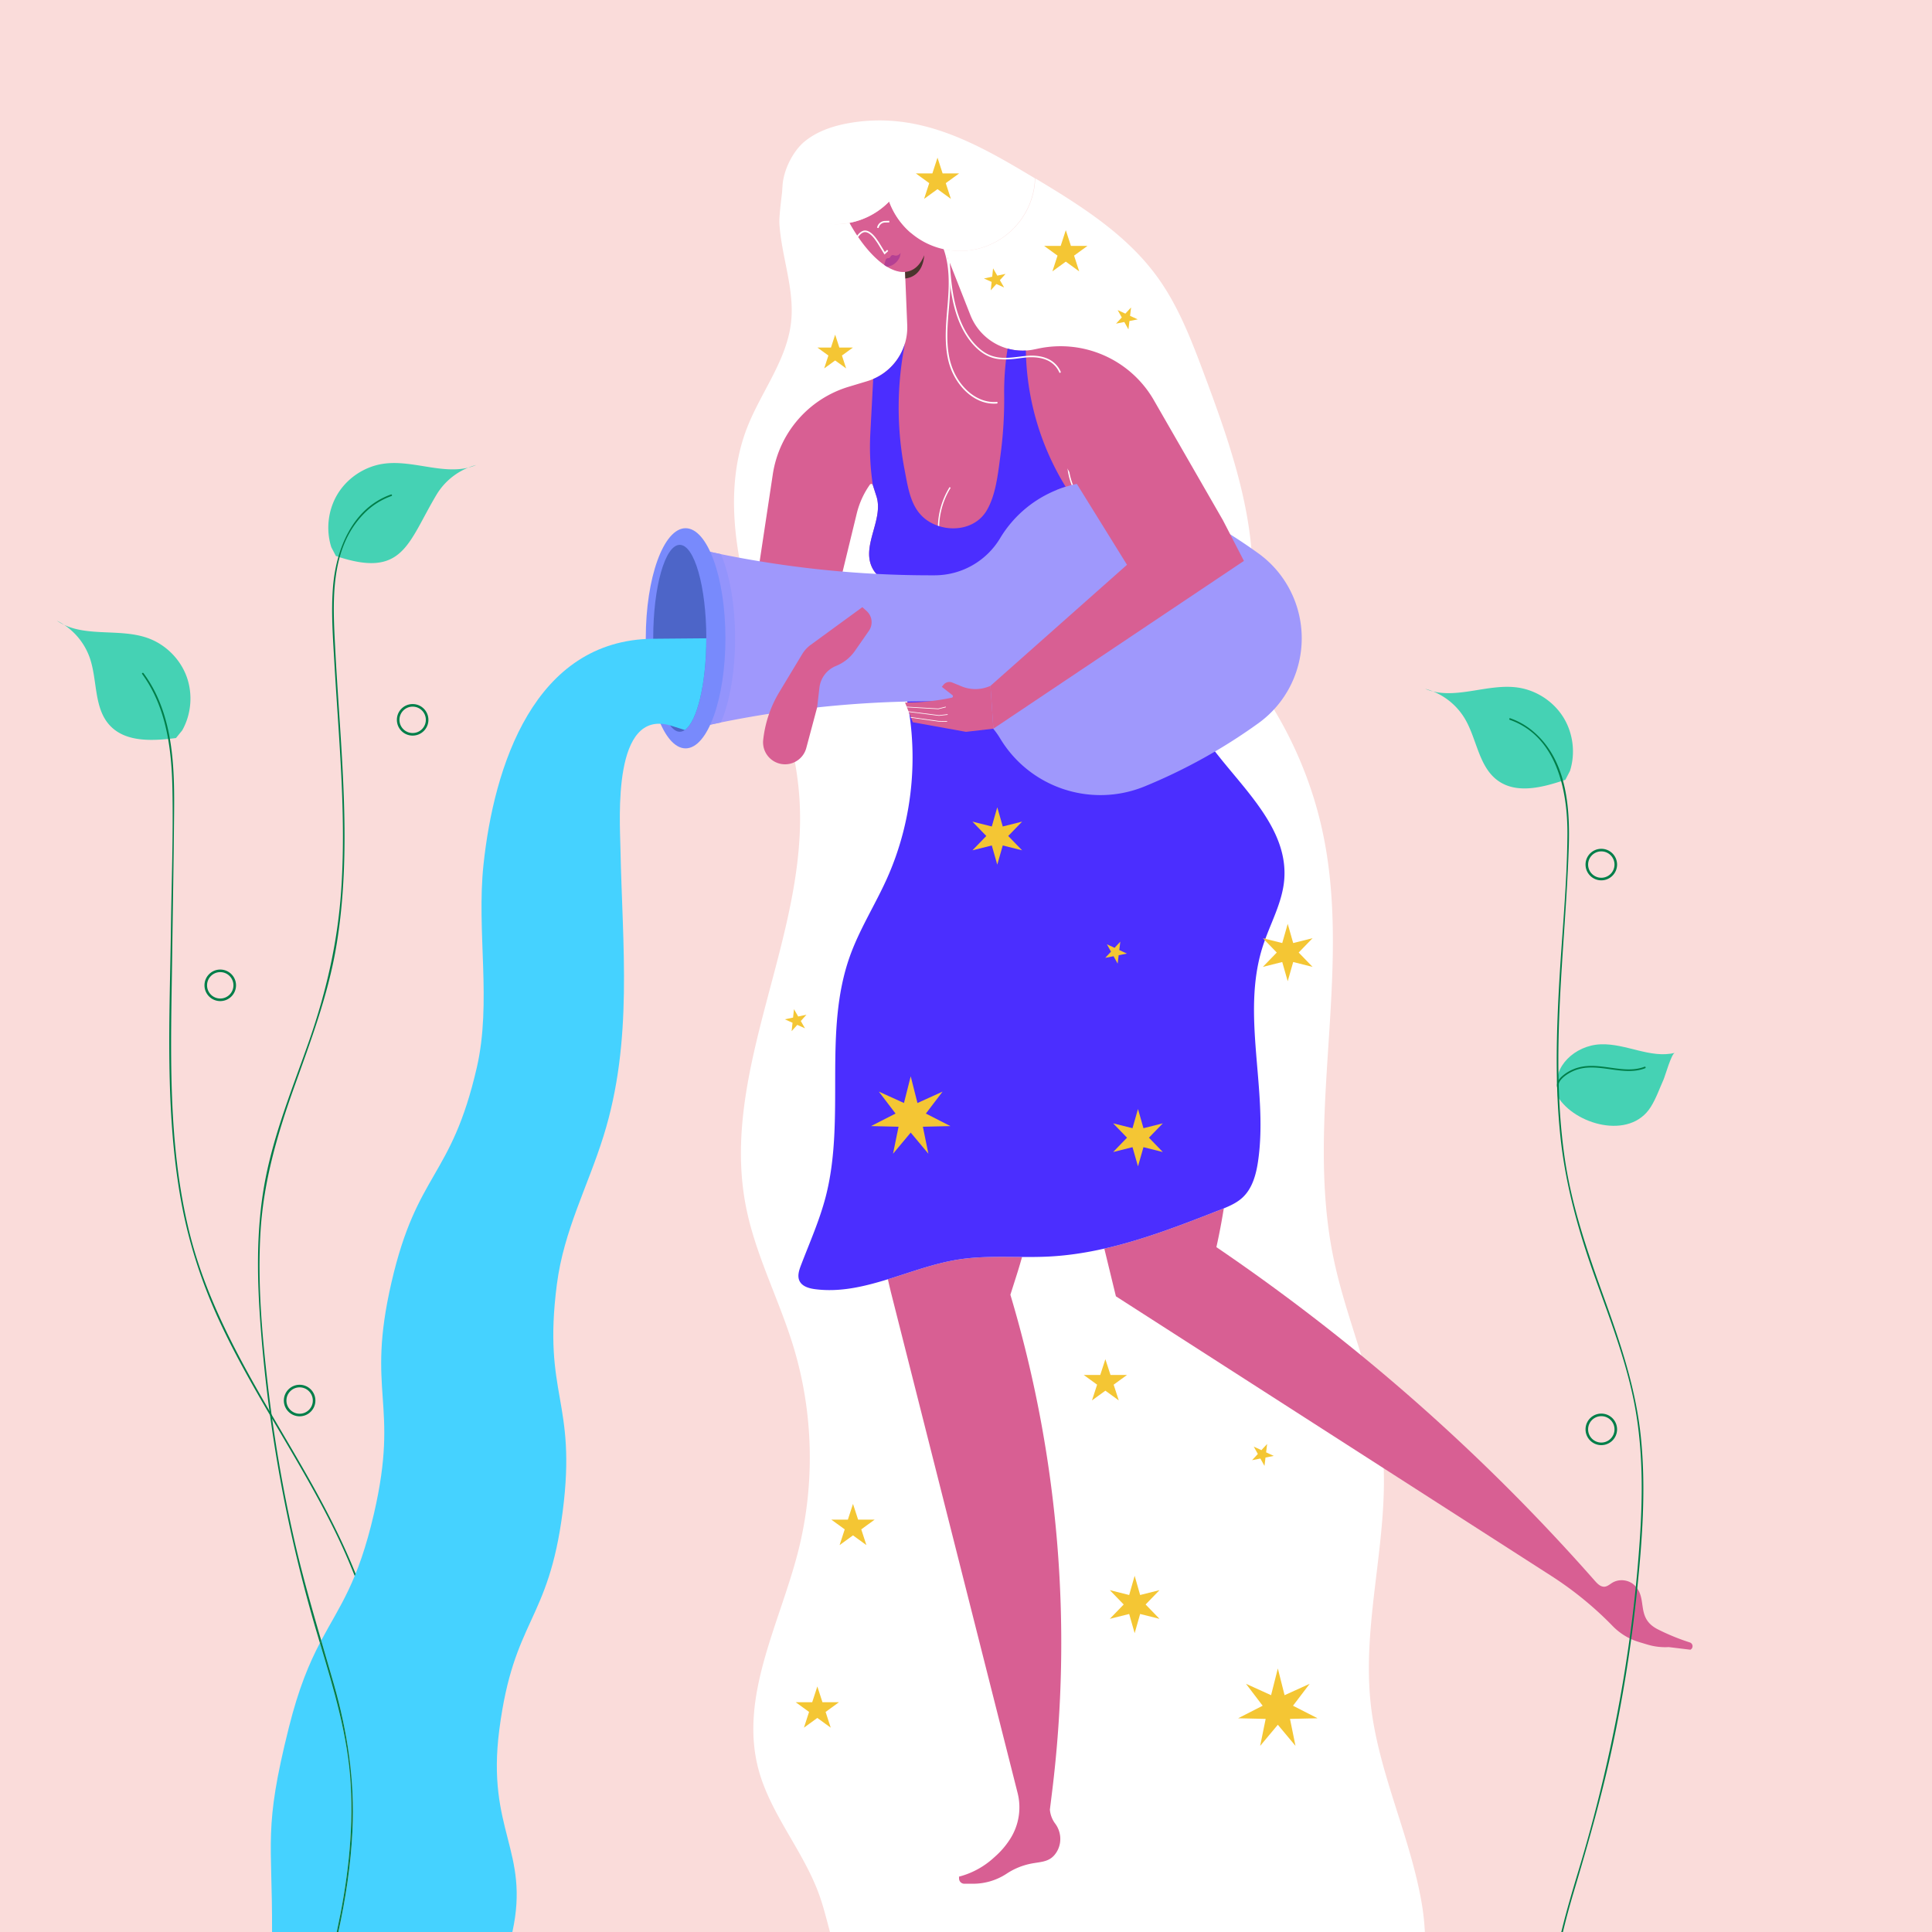
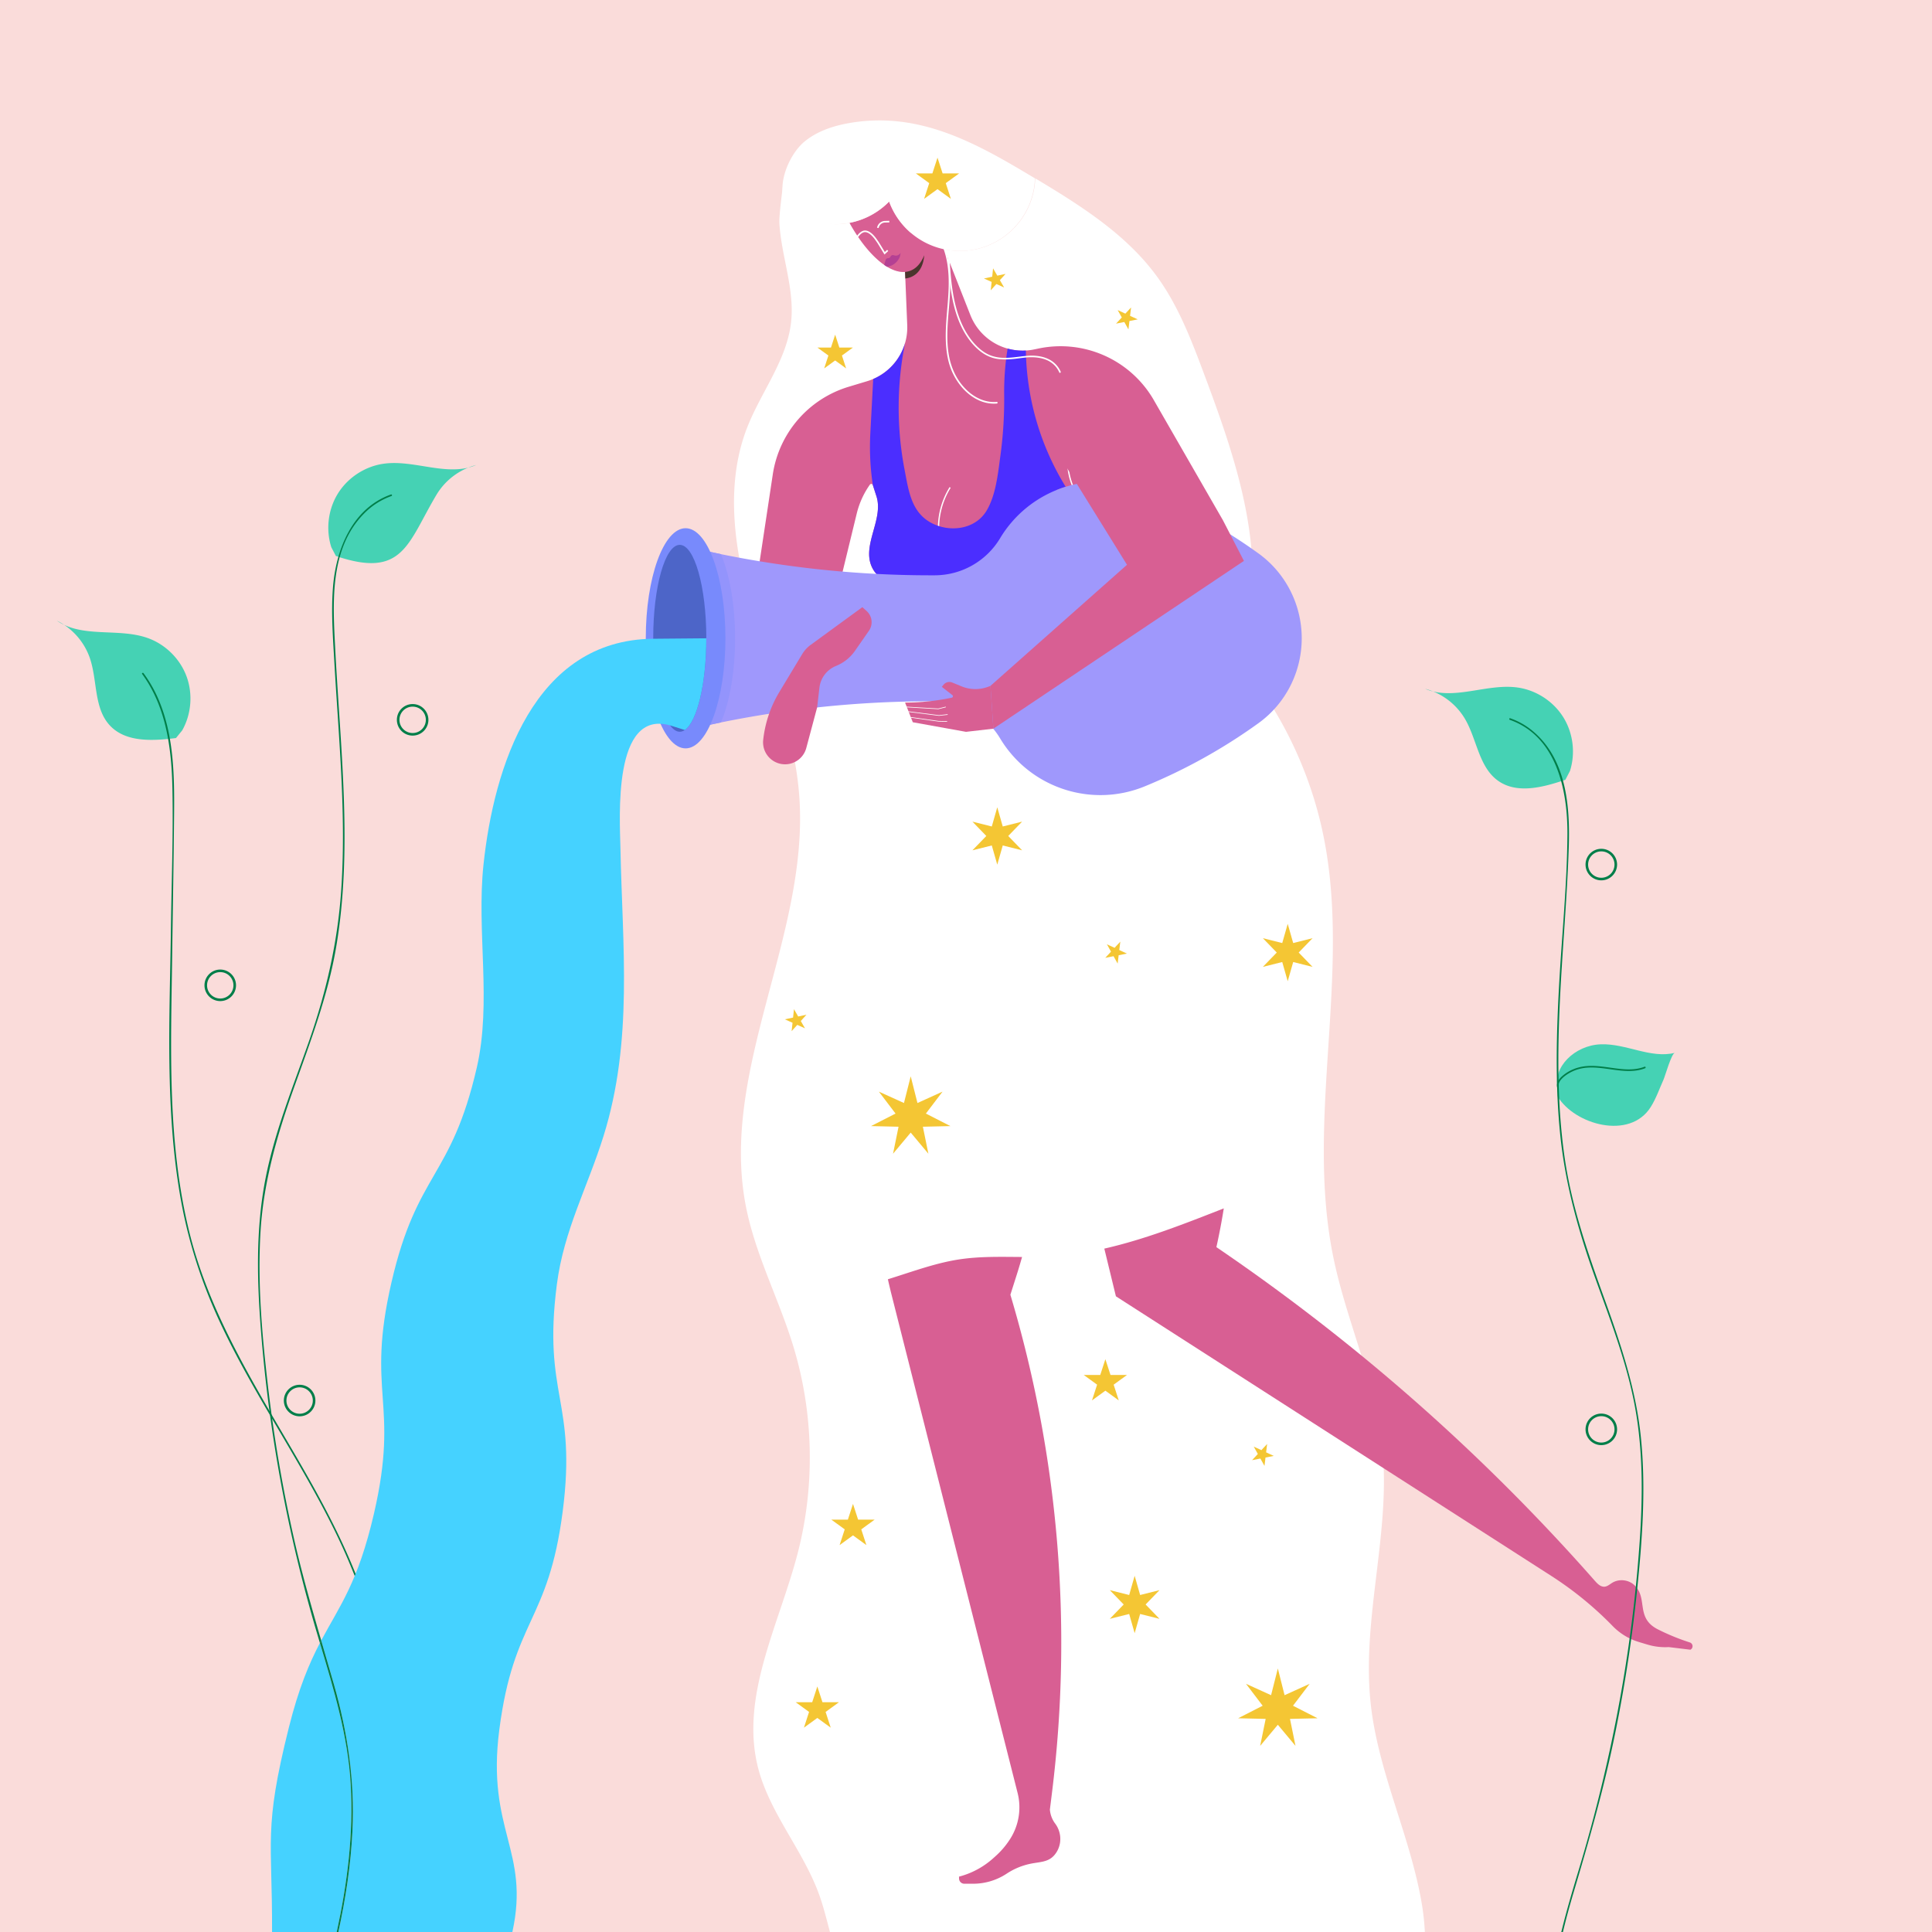
<svg xmlns="http://www.w3.org/2000/svg" id="Layer_1" data-name="Layer 1" viewBox="0 0 6000 6000">
  <defs>
    <style>.cls-1{fill:#fadcda;}.cls-2{fill:#fff;}.cls-3{fill:#45d2b4;}.cls-4{fill:#007e49;}.cls-15,.cls-20,.cls-5,.cls-7{fill:none;}.cls-17,.cls-6{fill:#d85f93;}.cls-15,.cls-17,.cls-7{stroke:#fff;}.cls-15,.cls-17,.cls-20,.cls-7{stroke-miterlimit:10;}.cls-7{stroke-width:4px;}.cls-8{fill:#4b2eff;}.cls-9{fill:#9f98fc;}.cls-10{fill:#9394fc;}.cls-11{fill:#788afc;}.cls-12{fill:#4d65c8;}.cls-13{fill:#f4c634;}.cls-14{fill:#4a352d;}.cls-15{stroke-width:5px;}.cls-16{fill:#b44093;}.cls-17{stroke-width:2px;}.cls-18{fill:#45d2ff;}.cls-19{fill:#606060;}.cls-20{stroke:#007e49;stroke-width:8px;}</style>
  </defs>
  <rect class="cls-1" width="6000" height="6000" />
  <path class="cls-2" d="M4415.533,5912.443c-35.714-210.877-135.414-408.18-158.636-620.8-29.08-266.259,64.08-534.567,35.523-800.883-21.509-200.592-110.744-387.535-151.419-585.134-88.26-428.763,56.229-879.707-30.681-1308.745-42.622-210.4-141.518-409.065-283.213-570.286-96.864-21.9-184.884-64.726-266.2-120.59-173.13-1.816-354.82,4.073-500.654,91.881a118.367,118.367,0,0,1-25.835,16.669q12.711-8.8,25.835-16.669c58.24-49.406,60.372-149.109,49.535-229.969-12.255-91.443-20.851-202.906,53.847-257.057,118.447,142.839,246.309,291.428,397.272,395.145q15.563.163,31.025.392c40.243.578,81.778,1.429,118.524,17.849,31.083,13.89,56.383,37.924,79.981,62.464q18.78,19.53,36.666,39.885c7.021,1.588,14.077,3.1,21.192,4.461,101.615-278.789-2.905-586.037-106.808-863.982-39.9-106.726-80.569-214.917-147.475-307.144-96.037-132.382-238.349-221.753-378.937-306.083C3210.813,679.082,3107.965,779.3,2981.7,779.3a232.607,232.607,0,0,1-100.355-22.612c-7.893,43.581-26.034,74.233-54.023,84.4-54.254,19.7-129.515-43.338-188.231-148.968a234.757,234.757,0,0,1-43.813,4.122c-67.1,0-117.509-96.741-160.107-142.049-4.4,23.376-16.067,115.644-14.754,138.446,5.959,103.447,47.775,204.713,36.393,307.7-13.071,118.266-93.368,216.925-136.564,327.793-71.509,183.54-37.849,390.776,17.525,579.811s131.971,374.793,144.932,571.344c28.191,427.479-247.7,844.2-166.683,1264.877,29.081,150.994,102.66,289.441,147.578,436.5,63.276,207.169,68.2,431.824,14.051,641.565-57.207,221.6-179.6,443.918-123.875,665.892,35.806,142.618,140.818,258.156,190.447,396.572,13.388,37.339,22.89,76.588,33.261,115.308H4425A740.382,740.382,0,0,0,4415.533,5912.443Z" />
  <path class="cls-3" d="M4837.711,3379.924c-16.12-64.392,51.611-133.7,133.64-136.747,78.247-2.909,154.782,45.041,229.649,26.615-10.263,2.526-30.039,72.6-34.8,83.148-12.71,28.186-22.811,58-39.633,84.84-65.155,103.957-236.695,54.575-288.91-32.4" />
  <path class="cls-4" d="M4840.5,3374.68c-1.873-9.159,3.529-17.845,9.539-24.264,6.678-7.131,14.924-12.946,23.333-17.851a128.834,128.834,0,0,1,55.538-16.886c19.51-1.45,39.083.575,58.414,3.136,19.376,2.568,38.709,5.78,58.244,6.9,19.007,1.088,38.386.055,56.622-5.791q3.385-1.086,6.694-2.384a2.575,2.575,0,0,0,1.746-3.076,2.518,2.518,0,0,0-3.075-1.746c-18.063,7.052-37.407,8.937-56.663,8.246-19.895-.715-39.589-3.895-59.285-6.572-19.723-2.681-39.652-5.022-59.588-3.914-20.213,1.124-39.915,6.168-57.756,15.85a119.336,119.336,0,0,0-24.758,17.552c-7.03,6.6-13.335,15.077-14.283,24.956a24.217,24.217,0,0,0,.457,7.174c.644,3.15,5.465,1.817,4.821-1.329Z" />
  <path class="cls-5" d="M2840.593,1841.705a151.694,151.694,0,0,0,81.525-22.765l-174.685-10.084A152.3,152.3,0,0,0,2840.593,1841.705Z" />
  <path class="cls-6" d="M3798.08,1615.942l-217.542-378.091a334.225,334.225,0,0,0-354.677-155.621l-14.712,3.052a174.291,174.291,0,0,1-197.575-106.8L2902.448,696.235l-96.3,35.294,11.347,278.128a174.29,174.29,0,0,1-123.808,173.967l-58.159,17.545a336.485,336.485,0,0,0-235.533,271.919l-47.247,312.983,257.83,14.884,50.1-206.1a263.185,263.185,0,0,1,40.79-89.7,5.225,5.225,0,0,1,9.241,1.416l11.219,34.9c22.793,70.914-45.844,151.324-14.3,219.369,34.695,74.833,145.222,54.094,214.49,58.092,43.576-26.94,72.885-75.1,73.023-129.81a152.332,152.332,0,0,0-32.469-94.636,152.332,152.332,0,0,1,32.469,94.636c-.138,54.711-29.447,102.87-73.023,129.81l153.678,8.872Z" />
  <path class="cls-7" d="M2950.747,1513.737a240.974,240.974,0,0,0-34.537,154.468c15.084,132.862,136.89,229.023,269.634,212.934a240.994,240.994,0,0,0,144.593-71.784c68.5-70.73,76.845-180.325,21.539-261.785h0a209.239,209.239,0,0,1-31.937-159.192l14.848-73.08" />
  <polygon class="cls-8" points="2810.751 1065.289 2810.751 1065.289 2810.751 1065.289 2810.751 1065.289" />
  <path class="cls-8" d="M2702.879,1346.373l8.935-169.333a174.375,174.375,0,0,0,98.937-111.751,1022.7,1022.7,0,0,0-1.439,393.751c13.091,68.05,21.451,139.542,94.453,170.32a145.044,145.044,0,0,0,83.229,8.913c31.26-6.1,59.645-23.315,77.011-52.509,29.024-48.794,35.168-114.912,42.785-170.021a1293.423,1293.423,0,0,0,11.756-190.916,832.354,832.354,0,0,1,10.7-142.225,173.541,173.541,0,0,0,56.662,6.019,832.5,832.5,0,0,0,116.6,411.54l6.9,11.624q-14.233,4.428-28.069,10.025l90.354,219.205-295.9,86.8-153.678-8.872c-69.268-4-179.8,16.741-214.49-58.092-31.548-68.045,37.089-148.455,14.3-219.369l-11.219-34.9h0A791.144,791.144,0,0,1,2702.879,1346.373Z" />
  <path class="cls-6" d="M2976.253,3911.59c-74.17,11.67-146.5,38.942-218.862,61.274q5.526,24.717,11.706,49.312c.091.363,391.151,1546,391.151,1546a182.211,182.211,0,0,1-22.17,141.328,254.885,254.885,0,0,1-45.572,54.274l-7.8,7.025a254.953,254.953,0,0,1-106.413,57.258l.124,6a16.392,16.392,0,0,0,16.389,16.053h27.306a189.124,189.124,0,0,0,104.4-31.423,210.966,210.966,0,0,1,76.059-31.109c32.395-6.288,59.943-4.2,79.436-36.878,16.313-27.342,13.958-61.96-5.116-87.452a83.236,83.236,0,0,1-16.347-43.5l6.674-53.87a3774.826,3774.826,0,0,0-129.383-1544.954l19.186-60.314q9.024-28.368,17.083-56.952C3107.85,3903.273,3041.561,3901.314,2976.253,3911.59Z" />
  <path class="cls-6" d="M3700.656,2224.9l4.731-238.181L2759.2,1885.6l36.395,187.859,812.51-73.6A944.907,944.907,0,0,0,3700.656,2224.9Z" />
  <path class="cls-6" d="M5247.888,5100.734l-1.125-.363a684.2,684.2,0,0,1-97.848-40.121c-71.061-35.781-29.7-96.681-73.62-137.782-17.889-16.74-47.126-19.8-68.094-7.128-7.805,4.718-15.02,11.522-24.11,12.262-12.013.978-21.852-8.872-29.819-17.915C4605.909,4515.34,4212.7,4169.126,3777.615,3873.079q13.328-59.925,22.954-120.365c-4.387,1.781-8.787,3.513-13.17,5.229-117.021,45.84-235.751,92.065-357.842,119.732l36,148.108,1352.475,868.594a1078.674,1078.674,0,0,1,190.329,155.511,190.486,190.486,0,0,0,81.785,49.63l26.469,7.946a190.5,190.5,0,0,0,65.756,7.725l67.333,8.149A12.269,12.269,0,0,0,5247.888,5100.734Z" />
  <path class="cls-8" d="M2795.59,2073.454l-4.775.433q7.525,23.406,13.721,47.2-1.328-8.259-2.918-16.513Z" />
-   <path class="cls-8" d="M3772.787,2333.083A945.571,945.571,0,0,1,3608.1,1999.858l-812.51,73.6,6.028,31.117q1.6,8.253,2.918,16.513c52.439,200.773,34.659,419.489-50.692,608.74-11.966,26.531-25.2,52.5-38.634,78.362-27.4,52.758-55.632,105.1-75.641,160.993-84.962,237.315-11.913,505.3-75.754,749.141-18.984,72.514-49.718,141.3-76.45,211.33-5.934,15.548-11.624,33.258-4.479,48.288,8.14,17.123,29.242,23.171,48.039,25.651,76.9,10.145,151.7-7.653,226.466-30.725,72.363-22.332,144.692-49.6,218.862-61.274,65.308-10.276,131.6-8.317,197.842-7.927,28.892.17,57.775.043,86.564-1.531,57.1-3.121,113.346-11.868,168.9-24.457,122.091-27.667,240.821-73.892,357.842-119.732,4.383-1.716,8.783-3.448,13.17-5.229,21.051-8.546,41.755-18.29,58.288-33.677,30.645-28.523,42.23-71.858,48.25-113.288,32.187-221.482-54-454.661,14.814-667.629,22.334-69.121,60.667-134.317,66.441-206.727C4000.69,2576.8,3867.569,2455.832,3772.787,2333.083Z" />
  <path class="cls-9" d="M3555.443,1522.611h0c-166.127-68.208-357.168-4.881-449.656,149.056h0a237.092,237.092,0,0,1-202.317,114.983h0a3267.7,3267.7,0,0,1-794.329-94.86h0v581h0a3267.654,3267.654,0,0,1,794.329-94.861h0a237.092,237.092,0,0,1,202.317,114.983h0c92.488,153.937,283.529,217.264,449.656,149.056h0a1718.979,1718.979,0,0,0,353-196.225c84.521-60.992,134.187-159.226,134.187-263.456h0c0-104.23-49.666-202.464-134.187-263.456A1718.928,1718.928,0,0,0,3555.443,1522.611Z" />
  <path class="cls-10" d="M2238.9,1720.951q-65.133-13.263-129.758-29.162h0v581h0q64.606-15.918,129.758-29.162c26.876-62.708,43.953-156.5,43.953-261.341S2265.775,1783.659,2238.9,1720.951Z" />
  <ellipse class="cls-11" cx="2129.191" cy="1982.291" rx="123.66" ry="341.851" />
  <path class="cls-6" d="M2761.28,625.919a233.049,233.049,0,0,1-123.193,66.194c58.716,105.63,133.977,168.668,188.231,148.968,27.989-10.163,46.13-40.815,54.023-84.4A234.3,234.3,0,0,1,2761.28,625.919Z" />
  <ellipse class="cls-12" cx="2111.055" cy="1982.291" rx="82.44" ry="290.189" />
  <path class="cls-6" d="M2420.3,2149.186l70.987-117.72a98.842,98.842,0,0,1,26.387-28.807L2678.156,1885.6l13.456,12.226a46.582,46.582,0,0,1,6.918,61.072l-43.418,62.433a130.751,130.751,0,0,1-55.3,45.3l-5.57,2.417a83.036,83.036,0,0,0-49.435,66.605L2537.7,2196.9,2504,2322.965a68.265,68.265,0,0,1-75.7,49.939h0a68.266,68.266,0,0,1-58.13-74.858h0A363.462,363.462,0,0,1,2420.3,2149.186Z" />
  <path class="cls-5" d="M3162.639,1510.864c-74.7,54.151-66.1,165.614-53.847,257.057,10.837,80.86,8.7,180.563-49.535,229.969,145.834-87.808,327.524-93.7,500.654-91.881C3408.947,1802.293,3281.086,1653.7,3162.639,1510.864Z" />
  <path class="cls-2" d="M3195.921,542.975c-171.254-102.457-342.1-194.828-549.027-162.366-53.522,8.4-107.443,24.924-149.058,59.613-55.268,46.069-101.751,170.106-34.767,215.687a233.442,233.442,0,0,0,298.211-29.99A233.458,233.458,0,0,0,2980.7,779.3c126.269,0,229.116-100.215,233.383-225.446Q3204.993,548.4,3195.921,542.975Z" />
  <polygon class="cls-13" points="3968.418 5181.616 3989.376 5264.555 4067.287 5229.229 4015.51 5297.326 4091.706 5336.214 4006.183 5338.19 4023.287 5422.009 3968.418 5356.377 3913.55 5422.009 3930.654 5338.19 3845.13 5336.214 3921.327 5297.326 3869.549 5229.229 3947.46 5264.555 3968.418 5181.616" />
  <polygon class="cls-13" points="2828.297 3342.581 2849.255 3425.52 2927.166 3390.194 2875.389 3458.291 2951.585 3497.179 2866.061 3499.155 2883.165 3582.974 2828.297 3517.342 2773.429 3582.974 2790.532 3499.155 2705.009 3497.179 2781.205 3458.291 2729.428 3390.194 2807.339 3425.52 2828.297 3342.581" />
  <polygon class="cls-13" points="3999.115 2869.104 4016.128 2928.719 4076.262 2913.645 4033.142 2958.186 4076.262 3002.727 4016.128 2987.654 3999.115 3047.268 3982.102 2987.654 3921.968 3002.727 3965.089 2958.186 3921.968 2913.645 3982.102 2928.719 3999.115 2869.104" />
-   <polygon class="cls-13" points="3534.115 3444.104 3551.128 3503.719 3611.262 3488.645 3568.142 3533.186 3611.262 3577.727 3551.128 3562.654 3534.115 3622.268 3517.102 3562.654 3456.968 3577.727 3500.089 3533.186 3456.968 3488.645 3517.102 3503.719 3534.115 3444.104" />
  <polygon class="cls-13" points="3097.115 2507.104 3114.128 2566.719 3174.262 2551.645 3131.142 2596.186 3174.262 2640.727 3114.128 2625.654 3097.115 2685.268 3080.102 2625.654 3019.968 2640.727 3063.089 2596.186 3019.968 2551.645 3080.102 2566.719 3097.115 2507.104" />
  <polygon class="cls-13" points="3523.77 4893.805 3540.783 4953.42 3600.917 4938.346 3557.796 4982.887 3600.917 5027.428 3540.783 5012.355 3523.77 5071.969 3506.757 5012.355 3446.623 5027.428 3489.744 4982.887 3446.623 4938.346 3506.757 4953.42 3523.77 4893.805" />
-   <polygon class="cls-13" points="3309.936 714.775 3325.816 763.648 3377.204 763.648 3335.63 793.853 3351.51 842.726 3309.936 812.521 3268.363 842.726 3284.242 793.853 3242.669 763.648 3294.057 763.648 3309.936 714.775" />
  <polygon class="cls-13" points="3432.844 4221.127 3448.724 4270 3500.112 4270 3458.538 4300.205 3474.418 4349.078 3432.844 4318.873 3391.271 4349.078 3407.15 4300.205 3365.577 4270 3416.965 4270 3432.844 4221.127" />
  <polygon class="cls-13" points="2649.047 4670.481 2664.927 4719.354 2716.315 4719.354 2674.741 4749.559 2690.621 4798.432 2649.047 4768.227 2607.473 4798.432 2623.353 4749.559 2581.779 4719.354 2633.167 4719.354 2649.047 4670.481" />
  <polygon class="cls-13" points="2538.297 5237.474 2554.177 5286.347 2605.565 5286.347 2563.991 5316.552 2579.871 5365.425 2538.297 5335.22 2496.723 5365.425 2512.603 5316.552 2471.029 5286.347 2522.417 5286.347 2538.297 5237.474" />
  <polygon class="cls-13" points="2911.477 489.663 2927.356 538.536 2978.744 538.536 2937.171 568.741 2953.05 617.614 2911.477 587.409 2869.903 617.614 2885.783 568.741 2844.209 538.536 2895.597 538.536 2911.477 489.663" />
  <polygon class="cls-13" points="3084.098 833.323 3097.175 856.037 3122.818 850.618 3105.258 870.074 3118.335 892.788 3094.405 882.099 3076.844 901.556 3079.615 875.493 3055.684 864.804 3081.327 859.386 3084.098 833.323" />
  <polygon class="cls-13" points="2465.755 3134.09 2478.832 3156.803 2504.475 3151.385 2486.915 3170.841 2499.992 3193.555 2476.062 3182.866 2458.501 3202.322 2461.272 3176.26 2437.341 3165.571 2462.984 3160.152 2465.755 3134.09" />
  <polygon class="cls-13" points="3512.669 954.827 3509.523 980.846 3533.297 991.879 3507.579 996.928 3504.433 1022.947 3491.684 1000.048 3465.965 1005.096 3483.805 985.895 3471.055 962.995 3494.83 974.028 3512.669 954.827" />
  <polygon class="cls-13" points="3935.205 4484.386 3932.059 4510.405 3955.833 4521.438 3930.115 4526.487 3926.969 4552.506 3914.22 4529.607 3888.501 4534.656 3906.34 4515.454 3893.591 4492.554 3917.366 4503.587 3935.205 4484.386" />
  <polygon class="cls-13" points="3479.205 2924.386 3476.059 2950.405 3499.833 2961.438 3474.115 2966.487 3470.969 2992.506 3458.22 2969.607 3432.501 2974.656 3450.34 2955.454 3437.591 2932.554 3461.366 2943.587 3479.205 2924.386" />
  <polygon class="cls-13" points="2593.672 1039.33 2606.681 1079.368 2648.779 1079.368 2614.721 1104.112 2627.73 1144.15 2593.672 1119.405 2559.614 1144.15 2572.623 1104.112 2538.565 1079.368 2580.663 1079.368 2593.672 1039.33" />
  <path class="cls-14" d="M2870.273,792.709c-9.8,24.331-24.5,41.307-43.955,48.372a59.683,59.683,0,0,1-15.567,3.371l.836,20.489c11.646-1.522,22.019-5.487,30.783-12.1C2859.106,840.223,2868.187,819.318,2870.273,792.709Z" />
  <polyline class="cls-6" points="3691.374 1586.191 3504.351 1240.355 3242 1338 3500 1754 3076 2130 3085 2263 3863.08 1741.942 3798.08 1615.942 3555.442 1522.61 3636.77 1692.103" />
  <path class="cls-2" d="M2891.881,709.772c28.127,29,42.99,67.422,49.653,106.734,7.228,42.655,4.944,85.928,1.422,128.815-4.074,49.6-9.445,99.705-2.528,149.313,2.92,20.942,8.1,41.377,16.772,60.7a196.215,196.215,0,0,0,30.757,48.279c23.831,27.43,56.954,48.222,93.989,49.87a109.688,109.688,0,0,0,13.8-.279c3.185-.259,3.212-5.261,0-5-37.247,3.035-71.787-14.44-97.344-40.626-27.763-28.447-44.695-65.195-51.544-104.093-8.657-49.16-3.831-99.43.322-148.786,3.631-43.163,6.6-86.426.7-129.538-5.287-38.681-17.813-77.1-42.6-107.809q-4.669-5.784-9.861-11.112c-2.244-2.314-5.778,1.224-3.535,3.535Z" />
  <path class="cls-2" d="M2943.112,790.627c2.723,45.16,5.541,90.512,14.219,135,8.01,41.062,21.2,81.776,44.054,117.11,10.68,16.514,23.434,31.826,38.481,44.541,15.233,12.871,32.666,22.345,52.308,26.346,18.392,3.746,37.279,3.03,55.844,1.133,18.092-1.849,36.093-5.3,54.325-5.359,15.647-.052,31.471,2.045,46.086,7.832,14.439,5.719,27.111,15.487,35.521,28.62a81.047,81.047,0,0,1,5.8,10.854c1.3,2.936,5.612.395,4.317-2.523a77.813,77.813,0,0,0-31.662-35.664c-13.537-7.965-29.052-11.917-44.588-13.42-16.9-1.637-33.485.212-50.246,2.352-18.91,2.414-38.032,4.774-57.127,3.555-18.958-1.21-37.219-6.639-53.245-16.954-16.585-10.675-30.818-25.332-42.6-41.057-24.752-33.037-39.657-72.252-48.928-112.2-10.194-43.923-13.747-89.029-16.563-133.925q-.508-8.118-.993-16.24c-.193-3.2-5.2-3.219-5,0Z" />
  <path class="cls-15" d="M2726.26,707.743h0a23.341,23.341,0,0,1,22.393-19.179l13.232-.327" />
  <path class="cls-15" d="M2660.766,737.051c10.016-12.657,20.421-25.024,37.964-15.04,14.018,7.978,26.24,27.73,34.459,41.237l14.138,23.236,9.5-8.792" />
  <path class="cls-16" d="M2795.148,795.638h0L2797,785l-1.55,2.125a16.31,16.31,0,0,1-17.663,6.066l-2.565-.734a8.135,8.135,0,0,0-9.457,4.071l-.487.938a8.136,8.136,0,0,1-7.219,4.385,8.133,8.133,0,0,0-7.794,5.8l-4.446,14.872q4.591,3.174,9.15,5.917A49.935,49.935,0,0,0,2795.148,795.638Z" />
  <path class="cls-6" d="M3076,2130l-5.079,2.02-.44.175a112.6,112.6,0,0,1-84.238-.653l-28.933-11.865a23.5,23.5,0,0,0-27.045,6.785l-5.414,6.559,32.831,25.688a4.552,4.552,0,0,1-1.863,8.038,703.729,703.729,0,0,1-145.068,15.122h0L2834.776,2243,3000,2272.794l85-9.794Z" />
  <polyline class="cls-17" points="2814.127 2195.55 2913.851 2201.397 2937.34 2195.55" />
  <polyline class="cls-17" points="2820.641 2209.981 2916 2222 2943 2219" />
  <path class="cls-3" d="M1028.975,1699.522c-17.785-55.192-10-118.064,20.714-167.251s83.785-83.781,141.183-92.029c96.078-13.806,198.722,42.022,287.972,3.864a204.388,204.388,0,0,0-123.1,92.076c-90.22,151.125-103.072,261.669-312.611,190.492" />
  <path class="cls-3" d="M565.827,2268.321c28.535-50.48,33.569-113.632,13.39-168s-65.2-98.937-119.758-118.574c-91.33-32.871-203.114,1.144-282.851-54.2a204.384,204.384,0,0,1,102.059,115.037c24.411,70.091,11.984,156.287,62.645,210.529,49.449,52.946,133.3,47.965,205.183,38.954" />
  <polyline class="cls-17" points="2828.293 2227.856 2915 2240 2941.5 2240.5" />
  <path class="cls-3" d="M4875.568,2394.522c17.785-55.192,10-118.064-20.714-167.251s-83.785-83.781-141.183-92.029c-96.077-13.806-198.722,42.022-287.971,3.864a204.384,204.384,0,0,1,123.133,92.128c38.025,63.74,43.211,150.672,103.756,193.6,59.1,41.9,140.227,20.139,208.824-3.162" />
  <path class="cls-4" d="M1215.443,5289.854a1917.329,1917.329,0,0,0-106.236-390.021c-47.359-121.237-108.545-236.125-173.447-348.746-133.476-231.617-281.383-458.8-346.872-721.237-70.045-280.691-58.093-573.8-54.2-860.62,2.033-149.89,4.784-299.79,6.032-449.688.985-118.272-1.9-242.463-50.6-352.437a411.416,411.416,0,0,0-44.347-76.464c-1.881-2.57-6.222-.078-4.318,2.524,75.657,103.4,91.609,233.269,94.018,357.973,2.745,142.125-2.622,284.691-4.549,426.817-3.826,282.021-19.2,569.2,30.767,848.273,23.424,130.817,64.166,256.58,119.987,377.1,54.708,118.116,120.8,230.454,186.761,342.519,66.713,113.338,133.705,226.852,189.268,346.2a1897.437,1897.437,0,0,1,130.093,381.6c59.773,263.986,64.12,540.763,10.723,806.207" />
  <path class="cls-5" d="M3060.257,1997.89q-13.111,7.893-25.835,16.669A118.367,118.367,0,0,0,3060.257,1997.89Z" />
  <path class="cls-5" d="M3163.639,1510.864c-74.7,54.151-66.1,165.614-53.847,257.057,10.837,80.86,8.7,180.563-49.535,229.969,145.834-87.808,327.524-93.7,500.654-91.881C3409.948,1802.292,3282.086,1653.7,3163.639,1510.864Z" />
  <path class="cls-5" d="M3710.46,1924.25c-36.746-16.42-78.281-17.271-118.524-17.849q-15.456-.222-31.025-.392c81.312,55.864,169.332,98.691,266.2,120.59q-17.883-20.347-36.666-39.885C3766.843,1962.174,3741.543,1938.14,3710.46,1924.25Z" />
  <path class="cls-18" d="M1089.125,5540.961c-8.813-151.367-52.62-294.418-95.642-438.523-32.919,63.072-65.667,139.415-96.733,263.706-78.989,316.017-50.516,347.99-51.881,633.856h200.894C1078.643,5849.521,1098.1,5695.1,1089.125,5540.961Z" />
  <path class="cls-18" d="M1094.634,5685.359c-5.046,106.029-21.2,211.025-43.8,314.641h540.375c55.485-252.419-81-315.3-40.628-627.663,44.717-345.974,152.165-332.086,196.882-678.059s-62.732-359.861-18.015-705.835c21.678-167.722,95.469-302.078,144.786-460.055,92.713-296.986,58.642-589.859,52.593-894.581-1.851-93.223-24.558-432.1,154.35-380.987l45.713,14.29c37.954-26,66.606-143.62,66.606-284.819l-164.917,1.448c-370.736,3.283-494.867,398.089-527.056,701.516-22.041,207.783,26.038,427.09-20.826,630.353-79.768,345.973-185.34,321.632-265.108,667.606s25.805,370.314-53.962,716.287c-49.793,215.963-107.084,287.852-164.051,395.163,13.094,45.011,26.289,90.022,39.17,135.185C1079.414,5379.449,1102.05,5529.536,1094.634,5685.359Z" />
  <path class="cls-4" d="M912.146,4774.422a4550.723,4550.723,0,0,1-80.953-478.165c-17.985-156.638-31.784-315.837-21.963-473.53,9.7-155.8,52.707-302.425,105.1-448.575,50.836-141.809,103.872-282.53,129.409-431.62,25.856-150.957,29.248-304.725,24.287-457.491-5.1-157.061-18.941-313.654-26.989-470.562-7.294-142.184-18.844-310.083,89.984-419.974a223,223,0,0,1,84.679-54.028c3.014-1.064,1.717-5.9-1.329-4.822-118.846,41.96-170.224,168.264-180.032,285-6.507,77.446-.562,155.917,3.841,233.33,4.5,79.214,10.17,158.355,15.131,237.54,9.954,158.9,17.268,318.539,5.994,477.58-11.294,159.318-46.408,311.635-98.96,462.148-49.863,142.81-107.989,283.824-136.575,432.986-29.629,154.6-25.552,313.161-13.3,469.36a4561.609,4561.609,0,0,0,173.549,937.039q4.71,15.915,9.462,31.8,2.046-3.919,4.092-7.774C966.719,4988.592,936.427,4882.515,912.146,4774.422Z" />
  <path class="cls-4" d="M1045.763,6000h5.07c22.6-103.616,38.755-208.612,43.8-314.641,7.416-155.823-15.22-305.91-57.889-455.51-12.881-45.163-26.076-90.174-39.17-135.185q-2.046,3.855-4.092,7.774c43.022,144.1,86.829,287.156,95.642,438.523C1098.1,5695.1,1078.643,5849.521,1045.763,6000Z" />
  <path class="cls-4" d="M4886.227,5879.633c45.85-153.951,89.973-307.71,123.226-464.984a4562.5,4562.5,0,0,0,73.722-467.3c16.779-159.811,29.01-322.287,12.845-482.655-15.1-149.816-62.765-291.43-113.741-432.245-52.569-145.216-102.54-289.945-124.018-443.56-22.389-160.135-21.427-322.383-13.714-483.559,7.566-158.112,22.242-315.879,27.391-474.108,4.176-128.357-7.057-275.717-114.524-363.089a223.869,223.869,0,0,0-67.242-37.481c-3.04-1.073-4.348,3.756-1.329,4.822,146.283,51.646,179.955,220.514,178.914,357.155-1.191,156.358-17.4,312.657-25.946,468.712-8.527,155.738-12.2,312.4,4.129,467.771,15.905,151.305,56.244,295.018,107.38,437.848,50.217,140.262,105.106,280.2,128.681,428.048,25.412,159.365,17.294,321.974,3.006,482-28.3,317-91.176,629.225-183.235,933.737-19.046,63-37.564,125.852-53.023,189.252h5.1C4863.383,5959.814,4874.283,5919.74,4886.227,5879.633Z" />
-   <path class="cls-19" d="M5557,6000H4853.849" />
  <path class="cls-19" d="M844.869,6000H667" />
  <path class="cls-19" d="M2577.478,6000h-986.27" />
-   <path class="cls-19" d="M4848.749,6000H4425" />
  <path class="cls-19" d="M4425,6000H2577.478" />
  <path class="cls-19" d="M4853.849,6000h-5.1" />
  <circle class="cls-20" cx="1281.5" cy="2235.5" r="45" />
  <circle class="cls-20" cx="684" cy="3060" r="45" />
  <circle class="cls-20" cx="930.5" cy="4349.5" r="45" />
  <circle class="cls-20" cx="4973" cy="4439" r="45" />
  <circle class="cls-20" cx="4973" cy="2685" r="45" />
</svg>